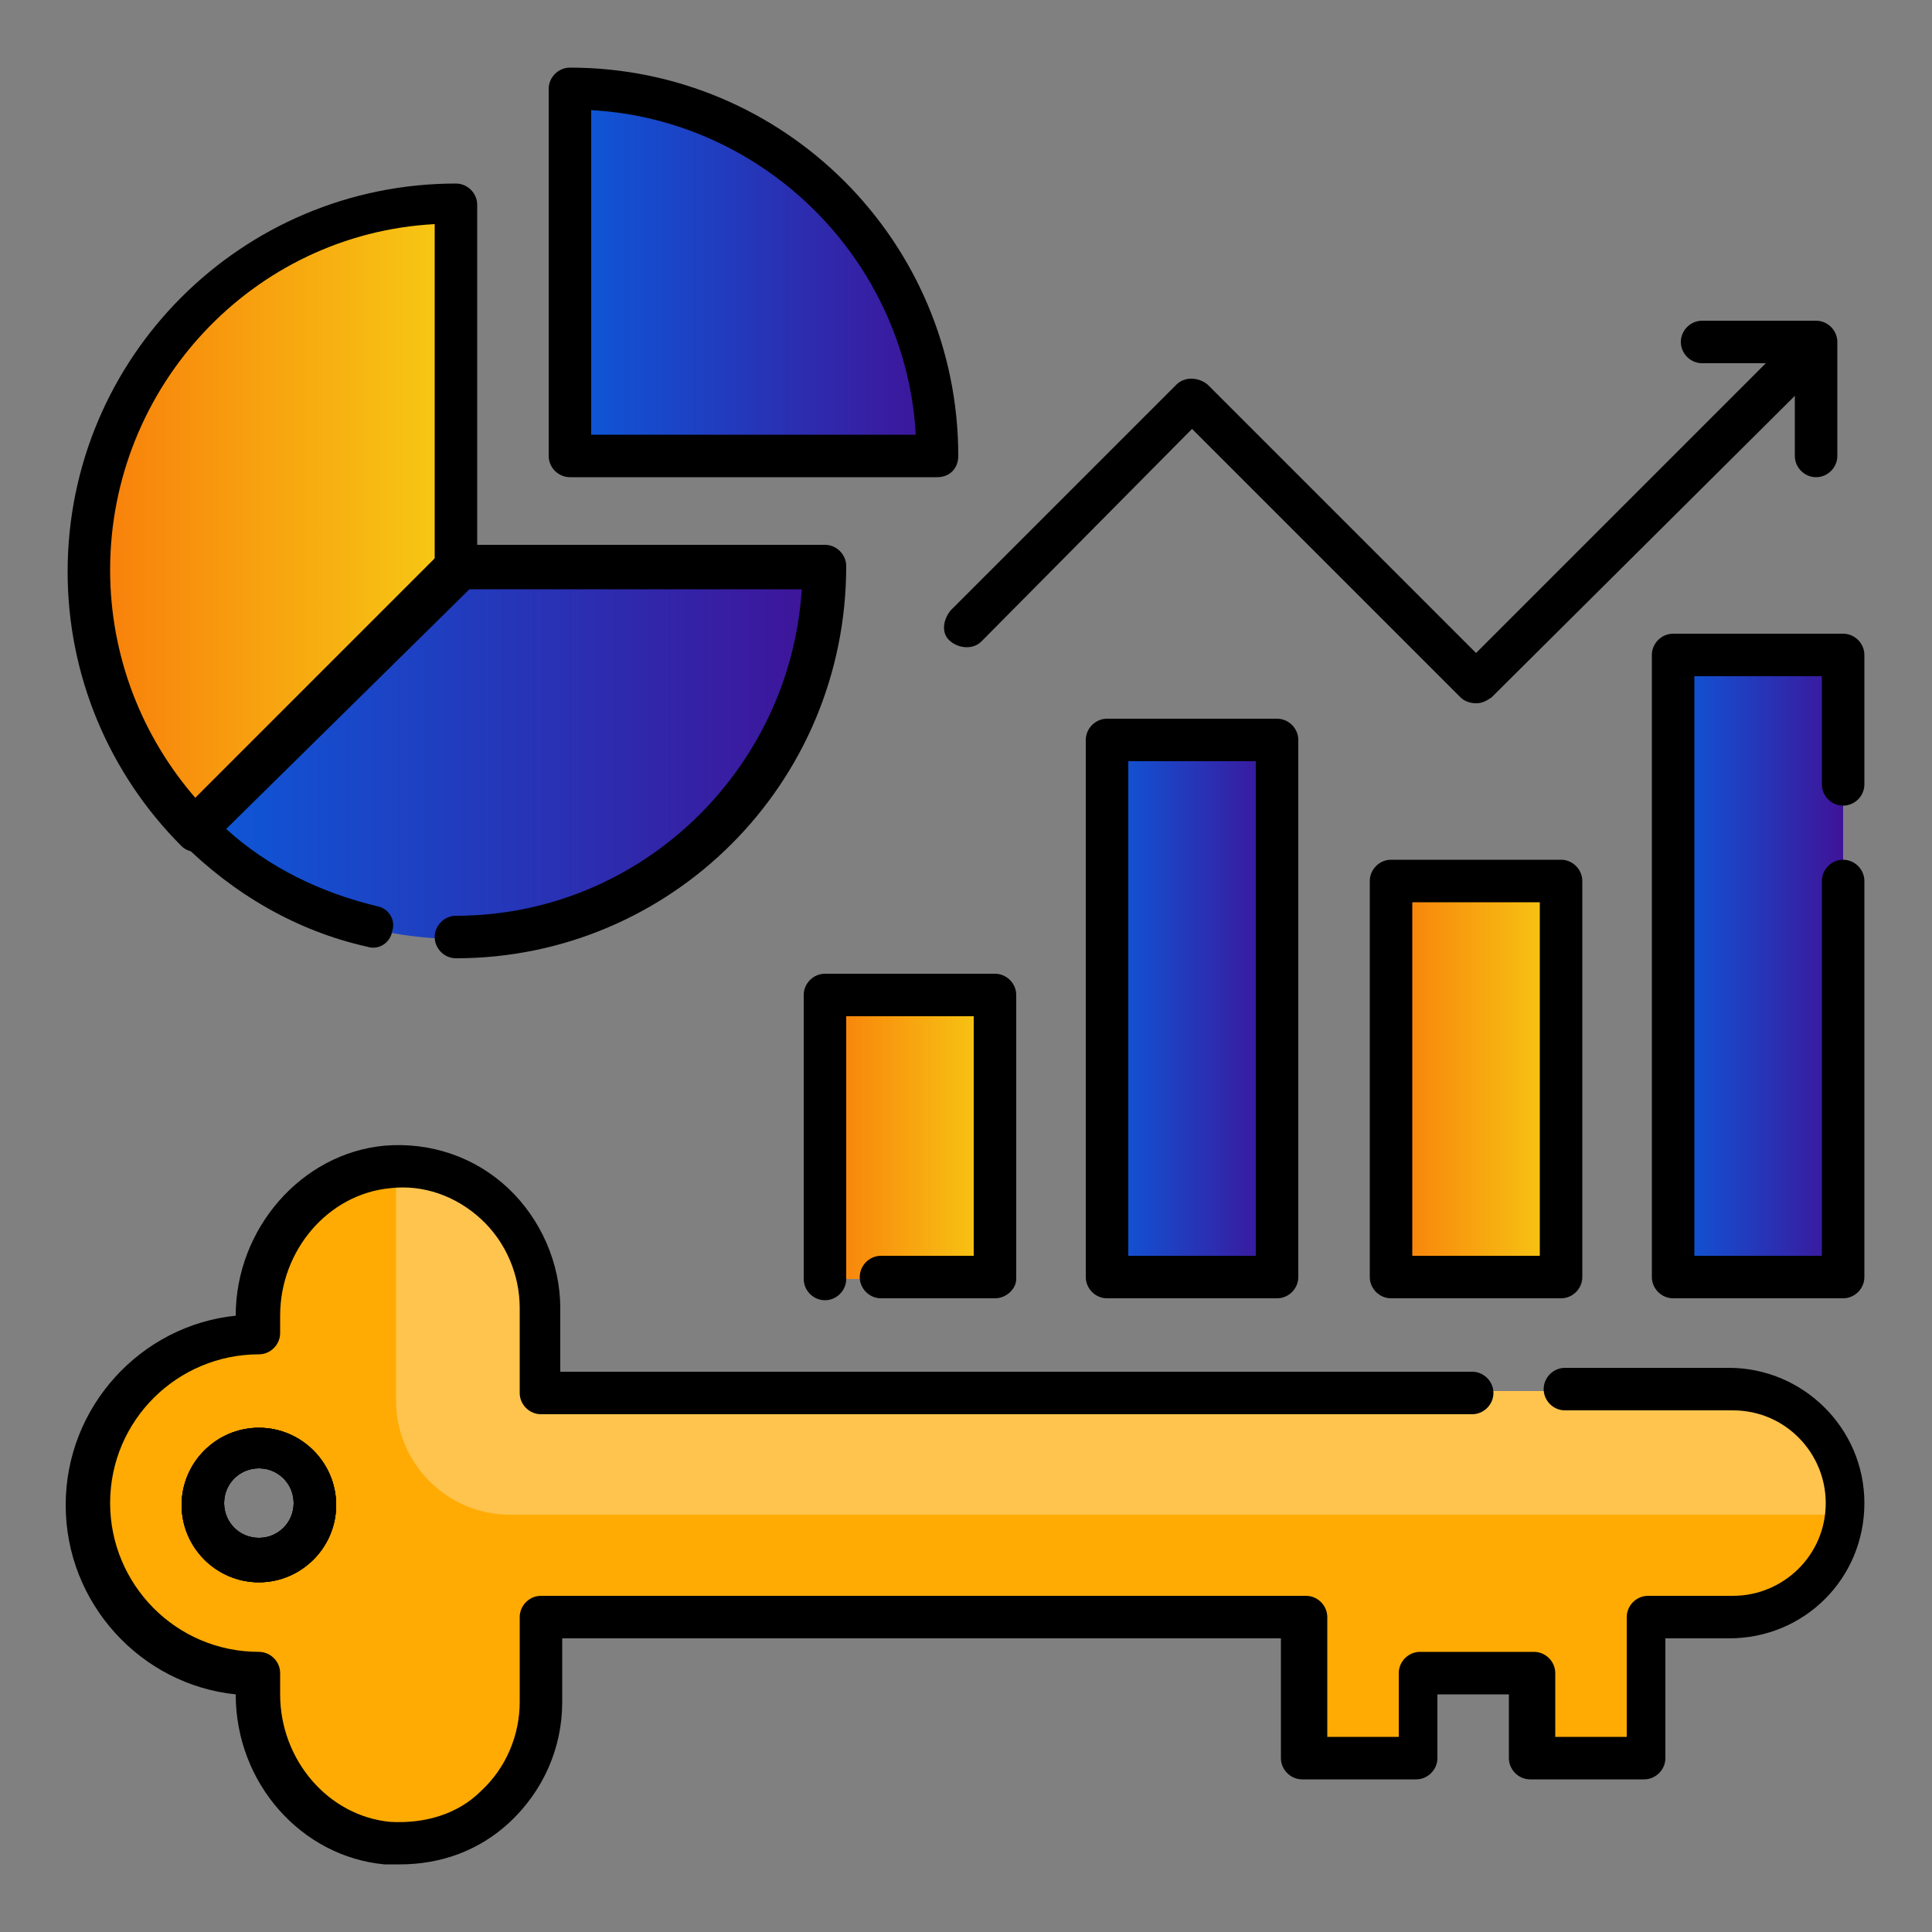
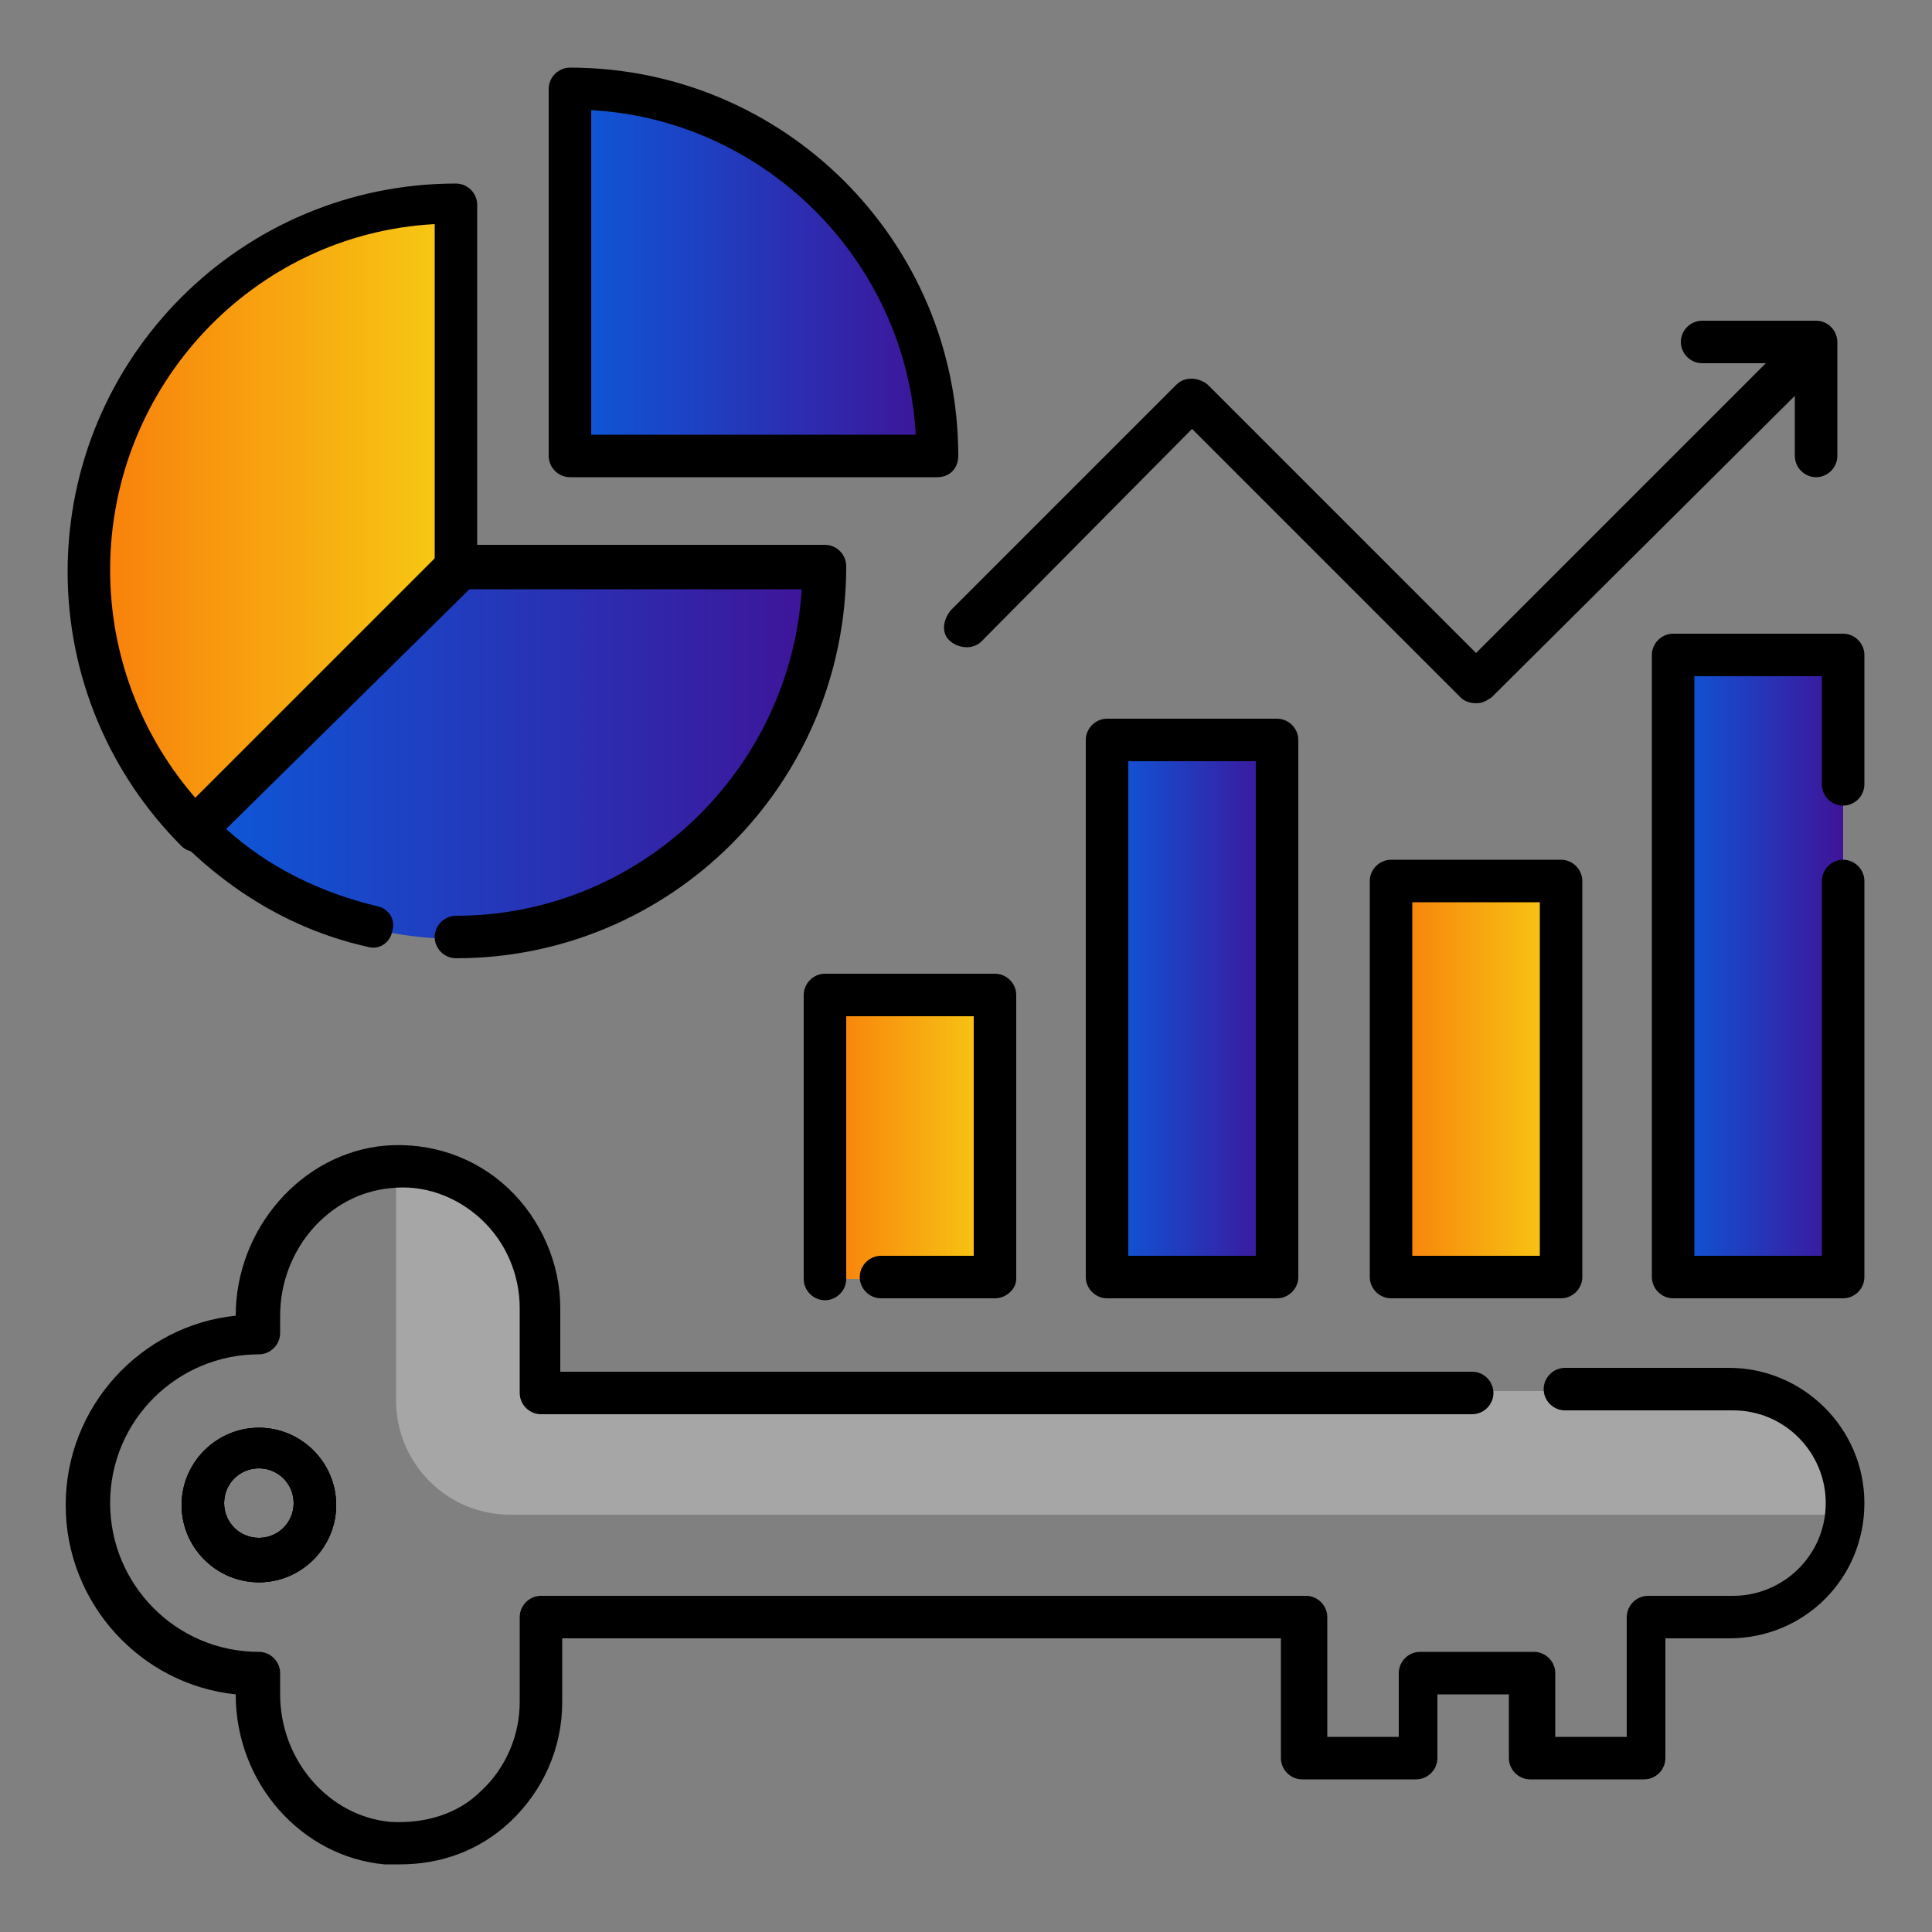
<svg xmlns="http://www.w3.org/2000/svg" version="1.1" id="Layer_1" x="0px" y="0px" viewBox="0 0 100 100" style="enable-background:new 0 0 100 100;" xml:space="preserve">
  <rect x="0" y="0" width="100" height="100" fill="#808080" stroke="none" />
  <style type="text/css"> .st0{fill:#FFAB03;} .st1{fill:url(#SVGID_1_);} .st2{fill:url(#SVGID_00000000202219409458246160000000931216085420750242_);} .st3{fill:url(#SVGID_00000078044504714451804020000002653492710040412554_);} .st4{fill:#EF4A51;} .st5{fill:url(#SVGID_00000132773002588734301750000014776754500806918572_);} .st6{fill:url(#SVGID_00000024699225052358831090000011998068991263648141_);} .st7{fill:url(#SVGID_00000109715247672257154930000015790298556846239627_);} .st8{fill:url(#SVGID_00000099660476867798452390000000239597009201445043_);} .st9{opacity:0.3;} .st10{fill:#FFFFFF;} </style>
  <g>
    <g>
-       <path class="st0" d="M89.6,72H28v-4.4c0-4.3-3.6-7.7-8-7.3c-3.9,0.3-6.7,3.8-6.7,7.7V69c-4.9,0-8.8,3.9-8.8,8.8s3.9,8.8,8.8,8.8 v1.1c0,3.9,2.8,7.3,6.7,7.7c4.3,0.4,8-3,8-7.3v-4.4h39.6V91h5.9v-4.4h5.9V91h5.9v-7.3h4.4c3.2,0,5.9-2.6,5.9-5.9S92.8,72,89.6,72 L89.6,72z M13.4,80.8c-1.6,0-2.9-1.3-2.9-2.9c0-1.6,1.3-2.9,2.9-2.9c1.6,0,2.9,1.3,2.9,2.9C16.3,79.5,15,80.8,13.4,80.8z" />
-     </g>
+       </g>
    <g>
      <linearGradient id="SVGID_1_" gradientUnits="userSpaceOnUse" x1="42.673" y1="58.792" x2="51.465" y2="58.792">
        <stop offset="0" style="stop-color:#F87D0B" />
        <stop offset="1" style="stop-color:#F7CB14" />
      </linearGradient>
      <path class="st1" d="M42.7,51.5h8.8v14.7h-8.8V51.5z" />
    </g>
    <g>
      <linearGradient id="SVGID_00000006685995184927485400000011274069216539464100_" gradientUnits="userSpaceOnUse" x1="57.327" y1="52.198" x2="66.118" y2="52.198">
        <stop offset="0" style="stop-color:#0C59D9" />
        <stop offset="1" style="stop-color:#3F1398" />
      </linearGradient>
      <path style="fill:url(#SVGID_00000006685995184927485400000011274069216539464100_);" d="M57.3,38.3h8.8v27.8h-8.8V38.3z" />
    </g>
    <g>
      <linearGradient id="SVGID_00000012456242819260048210000000341376296293574536_" gradientUnits="userSpaceOnUse" x1="71.98" y1="55.861" x2="80.772" y2="55.861">
        <stop offset="0" style="stop-color:#F87D0B" />
        <stop offset="1" style="stop-color:#F7CB14" />
      </linearGradient>
      <path style="fill:url(#SVGID_00000012456242819260048210000000341376296293574536_);" d="M72,45.6h8.8v20.5H72V45.6z" />
    </g>
    <g>
      <path class="st4" d="M86.6,33.9h8.8v32.2h-8.8V33.9z" />
    </g>
    <g>
      <linearGradient id="SVGID_00000023969345534911632510000009405258954652036742_" gradientUnits="userSpaceOnUse" x1="86.633" y1="50" x2="95.425" y2="50">
        <stop offset="0" style="stop-color:#0C59D9" />
        <stop offset="1" style="stop-color:#3F1398" />
      </linearGradient>
      <path style="fill:url(#SVGID_00000023969345534911632510000009405258954652036742_);" d="M86.6,33.9h8.8v32.2h-8.8V33.9z" />
    </g>
    <g>
      <linearGradient id="SVGID_00000170998578472721180040000008529254574307764899_" gradientUnits="userSpaceOnUse" x1="4.575" y1="26.694" x2="23.624" y2="26.694">
        <stop offset="0" style="stop-color:#F87D0B" />
        <stop offset="1" style="stop-color:#F7CB14" />
      </linearGradient>
      <path style="fill:url(#SVGID_00000170998578472721180040000008529254574307764899_);" d="M23.6,10.4c-10.5,0-19,8.5-19,19 c0,5.3,2.1,10,5.6,13.5l13.5-13.5V10.4z" />
    </g>
    <g>
      <linearGradient id="SVGID_00000145058716387209036170000008992055584301535627_" gradientUnits="userSpaceOnUse" x1="29.486" y1="14.1" x2="48.535" y2="14.1">
        <stop offset="0" style="stop-color:#0C59D9" />
        <stop offset="1" style="stop-color:#3F1398" />
      </linearGradient>
      <path style="fill:url(#SVGID_00000145058716387209036170000008992055584301535627_);" d="M29.5,4.6v19h19 C48.5,13.1,40,4.6,29.5,4.6z" />
    </g>
    <g>
      <linearGradient id="SVGID_00000143589280526876557040000017798680111773861270_" gradientUnits="userSpaceOnUse" x1="10.158" y1="39.01" x2="42.673" y2="39.01">
        <stop offset="0" style="stop-color:#0C59D9" />
        <stop offset="1" style="stop-color:#3F1398" />
      </linearGradient>
      <path style="fill:url(#SVGID_00000143589280526876557040000017798680111773861270_);" d="M10.2,43c3.4,3.4,8.2,5.6,13.5,5.6 c10.5,0,19-8.5,19-19h-19L10.2,43z" />
    </g>
    <g class="st9">
      <path class="st10" d="M89.6,72H28v-4.4c0-4.1-3.4-7.4-7.5-7.3v12.2c0,3.2,2.6,5.9,5.9,5.9h69c0-0.2,0.1-0.4,0.1-0.5 C95.4,74.6,92.8,72,89.6,72z" />
    </g>
    <g>
      <g>
        <path d="M13.4,81.9c-2.2,0-4-1.8-4-4c0-2.2,1.8-4,4-4s4,1.8,4,4C17.4,80.1,15.6,81.9,13.4,81.9z M13.4,76c-1,0-1.8,0.8-1.8,1.8 s0.8,1.8,1.8,1.8s1.8-0.8,1.8-1.8C15.2,76.8,14.4,76,13.4,76z" />
      </g>
      <g>
        <path d="M20.7,96.5c-0.2,0-0.5,0-0.8,0c-4.3-0.4-7.7-4.2-7.7-8.8v0c-4.9-0.5-8.8-4.7-8.8-9.8s3.9-9.3,8.8-9.8v0 c0-4.5,3.4-8.4,7.7-8.8c2.4-0.2,4.7,0.6,6.4,2.2c1.7,1.6,2.7,3.9,2.7,6.2v3.3h47.2c0.6,0,1.1,0.5,1.1,1.1s-0.5,1.1-1.1,1.1H28 c-0.6,0-1.1-0.5-1.1-1.1v-4.4c0-1.7-0.7-3.4-2-4.6c-1.3-1.2-3-1.8-4.7-1.6c-3.2,0.3-5.7,3.2-5.7,6.6V69c0,0.6-0.5,1.1-1.1,1.1 c-4.2,0-7.7,3.4-7.7,7.7c0,4.2,3.4,7.7,7.7,7.7c0.6,0,1.1,0.5,1.1,1.1v1.1c0,3.4,2.5,6.3,5.7,6.6c1.8,0.1,3.5-0.4,4.7-1.6 c1.3-1.2,2-2.9,2-4.6v-4.4c0-0.6,0.5-1.1,1.1-1.1h39.6c0.6,0,1.1,0.5,1.1,1.1v6.2h3.7v-3.3c0-0.6,0.5-1.1,1.1-1.1h5.9 c0.6,0,1.1,0.5,1.1,1.1v3.3h3.7v-6.2c0-0.6,0.5-1.1,1.1-1.1h4.4c2.6,0,4.8-2.1,4.8-4.8c0-2.6-2.1-4.8-4.8-4.8H81 c-0.6,0-1.1-0.5-1.1-1.1c0-0.6,0.5-1.1,1.1-1.1h8.5c3.8,0,7,3.1,7,7s-3.1,7-7,7h-3.3V91c0,0.6-0.5,1.1-1.1,1.1h-5.9 c-0.6,0-1.1-0.5-1.1-1.1v-3.3h-3.7V91c0,0.6-0.5,1.1-1.1,1.1h-5.9c-0.6,0-1.1-0.5-1.1-1.1v-6.2H29.1v3.3c0,2.4-1,4.6-2.7,6.2 C24.8,95.8,22.8,96.5,20.7,96.5L20.7,96.5z M13.4,81.9c-2.2,0-4-1.8-4-4c0-2.2,1.8-4,4-4s4,1.8,4,4 C17.4,80.1,15.6,81.9,13.4,81.9z M13.4,76c-1,0-1.8,0.8-1.8,1.8s0.8,1.8,1.8,1.8s1.8-0.8,1.8-1.8C15.2,76.8,14.4,76,13.4,76z" />
      </g>
      <g>
        <path d="M13.4,81.9c-2.2,0-4-1.8-4-4c0-2.2,1.8-4,4-4s4,1.8,4,4C17.4,80.1,15.6,81.9,13.4,81.9z M13.4,76c-1,0-1.8,0.8-1.8,1.8 s0.8,1.8,1.8,1.8s1.8-0.8,1.8-1.8C15.2,76.8,14.4,76,13.4,76z" />
      </g>
      <g>
        <path d="M51.5,67.2h-5.9c-0.6,0-1.1-0.5-1.1-1.1S45,65,45.6,65h4.8V52.6h-6.6v13.6c0,0.6-0.5,1.1-1.1,1.1s-1.1-0.5-1.1-1.1V51.5 c0-0.6,0.5-1.1,1.1-1.1h8.8c0.6,0,1.1,0.5,1.1,1.1v14.7C52.6,66.7,52.1,67.2,51.5,67.2z" />
      </g>
      <g>
        <path d="M66.1,67.2h-8.8c-0.6,0-1.1-0.5-1.1-1.1V38.3c0-0.6,0.5-1.1,1.1-1.1h8.8c0.6,0,1.1,0.5,1.1,1.1v27.8 C67.2,66.7,66.7,67.2,66.1,67.2z M58.4,65H65V39.4h-6.6V65z" />
      </g>
      <g>
        <path d="M80.8,67.2H72c-0.6,0-1.1-0.5-1.1-1.1V45.6c0-0.6,0.5-1.1,1.1-1.1h8.8c0.6,0,1.1,0.5,1.1,1.1v20.5 C81.9,66.7,81.4,67.2,80.8,67.2z M73.1,65h6.6V46.7h-6.6V65z" />
      </g>
      <g>
        <path d="M95.4,67.2h-8.8c-0.6,0-1.1-0.5-1.1-1.1V33.9c0-0.6,0.5-1.1,1.1-1.1h8.8c0.6,0,1.1,0.5,1.1,1.1v6.7 c0,0.6-0.5,1.1-1.1,1.1s-1.1-0.5-1.1-1.1V35h-6.6v30h6.6V45.6c0-0.6,0.5-1.1,1.1-1.1c0.6,0,1.1,0.5,1.1,1.1v20.5 C96.5,66.7,96,67.2,95.4,67.2z" />
      </g>
      <g>
        <path d="M10.2,44.1c-0.3,0-0.6-0.1-0.8-0.3c-3.8-3.8-5.9-8.9-5.9-14.2c0-11.1,9-20.1,20.1-20.1c0.6,0,1.1,0.5,1.1,1.1v19 c0,0.3-0.1,0.6-0.3,0.8L10.9,43.7C10.7,43.9,10.4,44.1,10.2,44.1z M22.5,11.6C13.1,12.1,5.7,20,5.7,29.5c0,4.4,1.6,8.6,4.5,11.9 L22.5,29V11.6z" />
      </g>
      <g>
        <path d="M48.5,24.7h-19c-0.6,0-1.1-0.5-1.1-1.1v-19c0-0.6,0.5-1.1,1.1-1.1c11.1,0,20.1,9,20.1,20.1 C49.6,24.2,49.2,24.7,48.5,24.7z M30.6,22.5h16.8c-0.5-9-7.8-16.3-16.8-16.8V22.5z" />
      </g>
      <g>
        <path d="M23.6,49.6c-0.6,0-1.1-0.5-1.1-1.1s0.5-1.1,1.1-1.1c9.5,0,17.3-7.5,17.9-16.9H24.1L11.7,42.9c2.2,2,4.9,3.3,7.8,4 c0.6,0.1,1,0.7,0.8,1.3c-0.1,0.6-0.7,1-1.3,0.8c-3.6-0.8-6.9-2.7-9.6-5.4c-0.4-0.4-0.4-1.1,0-1.6l13.5-13.5 c0.2-0.2,0.5-0.3,0.8-0.3h19c0.6,0,1.1,0.5,1.1,1.1C43.8,40.6,34.7,49.6,23.6,49.6z" />
      </g>
      <g>
        <path d="M76.4,36.4c-0.3,0-0.6-0.1-0.8-0.3L61.7,22.2L50.8,33.2c-0.4,0.4-1.1,0.4-1.6,0s-0.4-1.1,0-1.6l11.7-11.7 c0.4-0.4,1.1-0.4,1.6,0l13.9,13.9l16.7-16.7c0.4-0.4,1.1-0.4,1.6,0s0.4,1.1,0,1.6L77.2,36.1C76.9,36.3,76.7,36.4,76.4,36.4 L76.4,36.4z" />
      </g>
      <g>
        <path d="M94,24.7c-0.6,0-1.1-0.5-1.1-1.1v-4.8h-4.8c-0.6,0-1.1-0.5-1.1-1.1c0-0.6,0.5-1.1,1.1-1.1H94c0.6,0,1.1,0.5,1.1,1.1v5.9 C95.1,24.2,94.6,24.7,94,24.7z" />
      </g>
    </g>
  </g>
</svg>